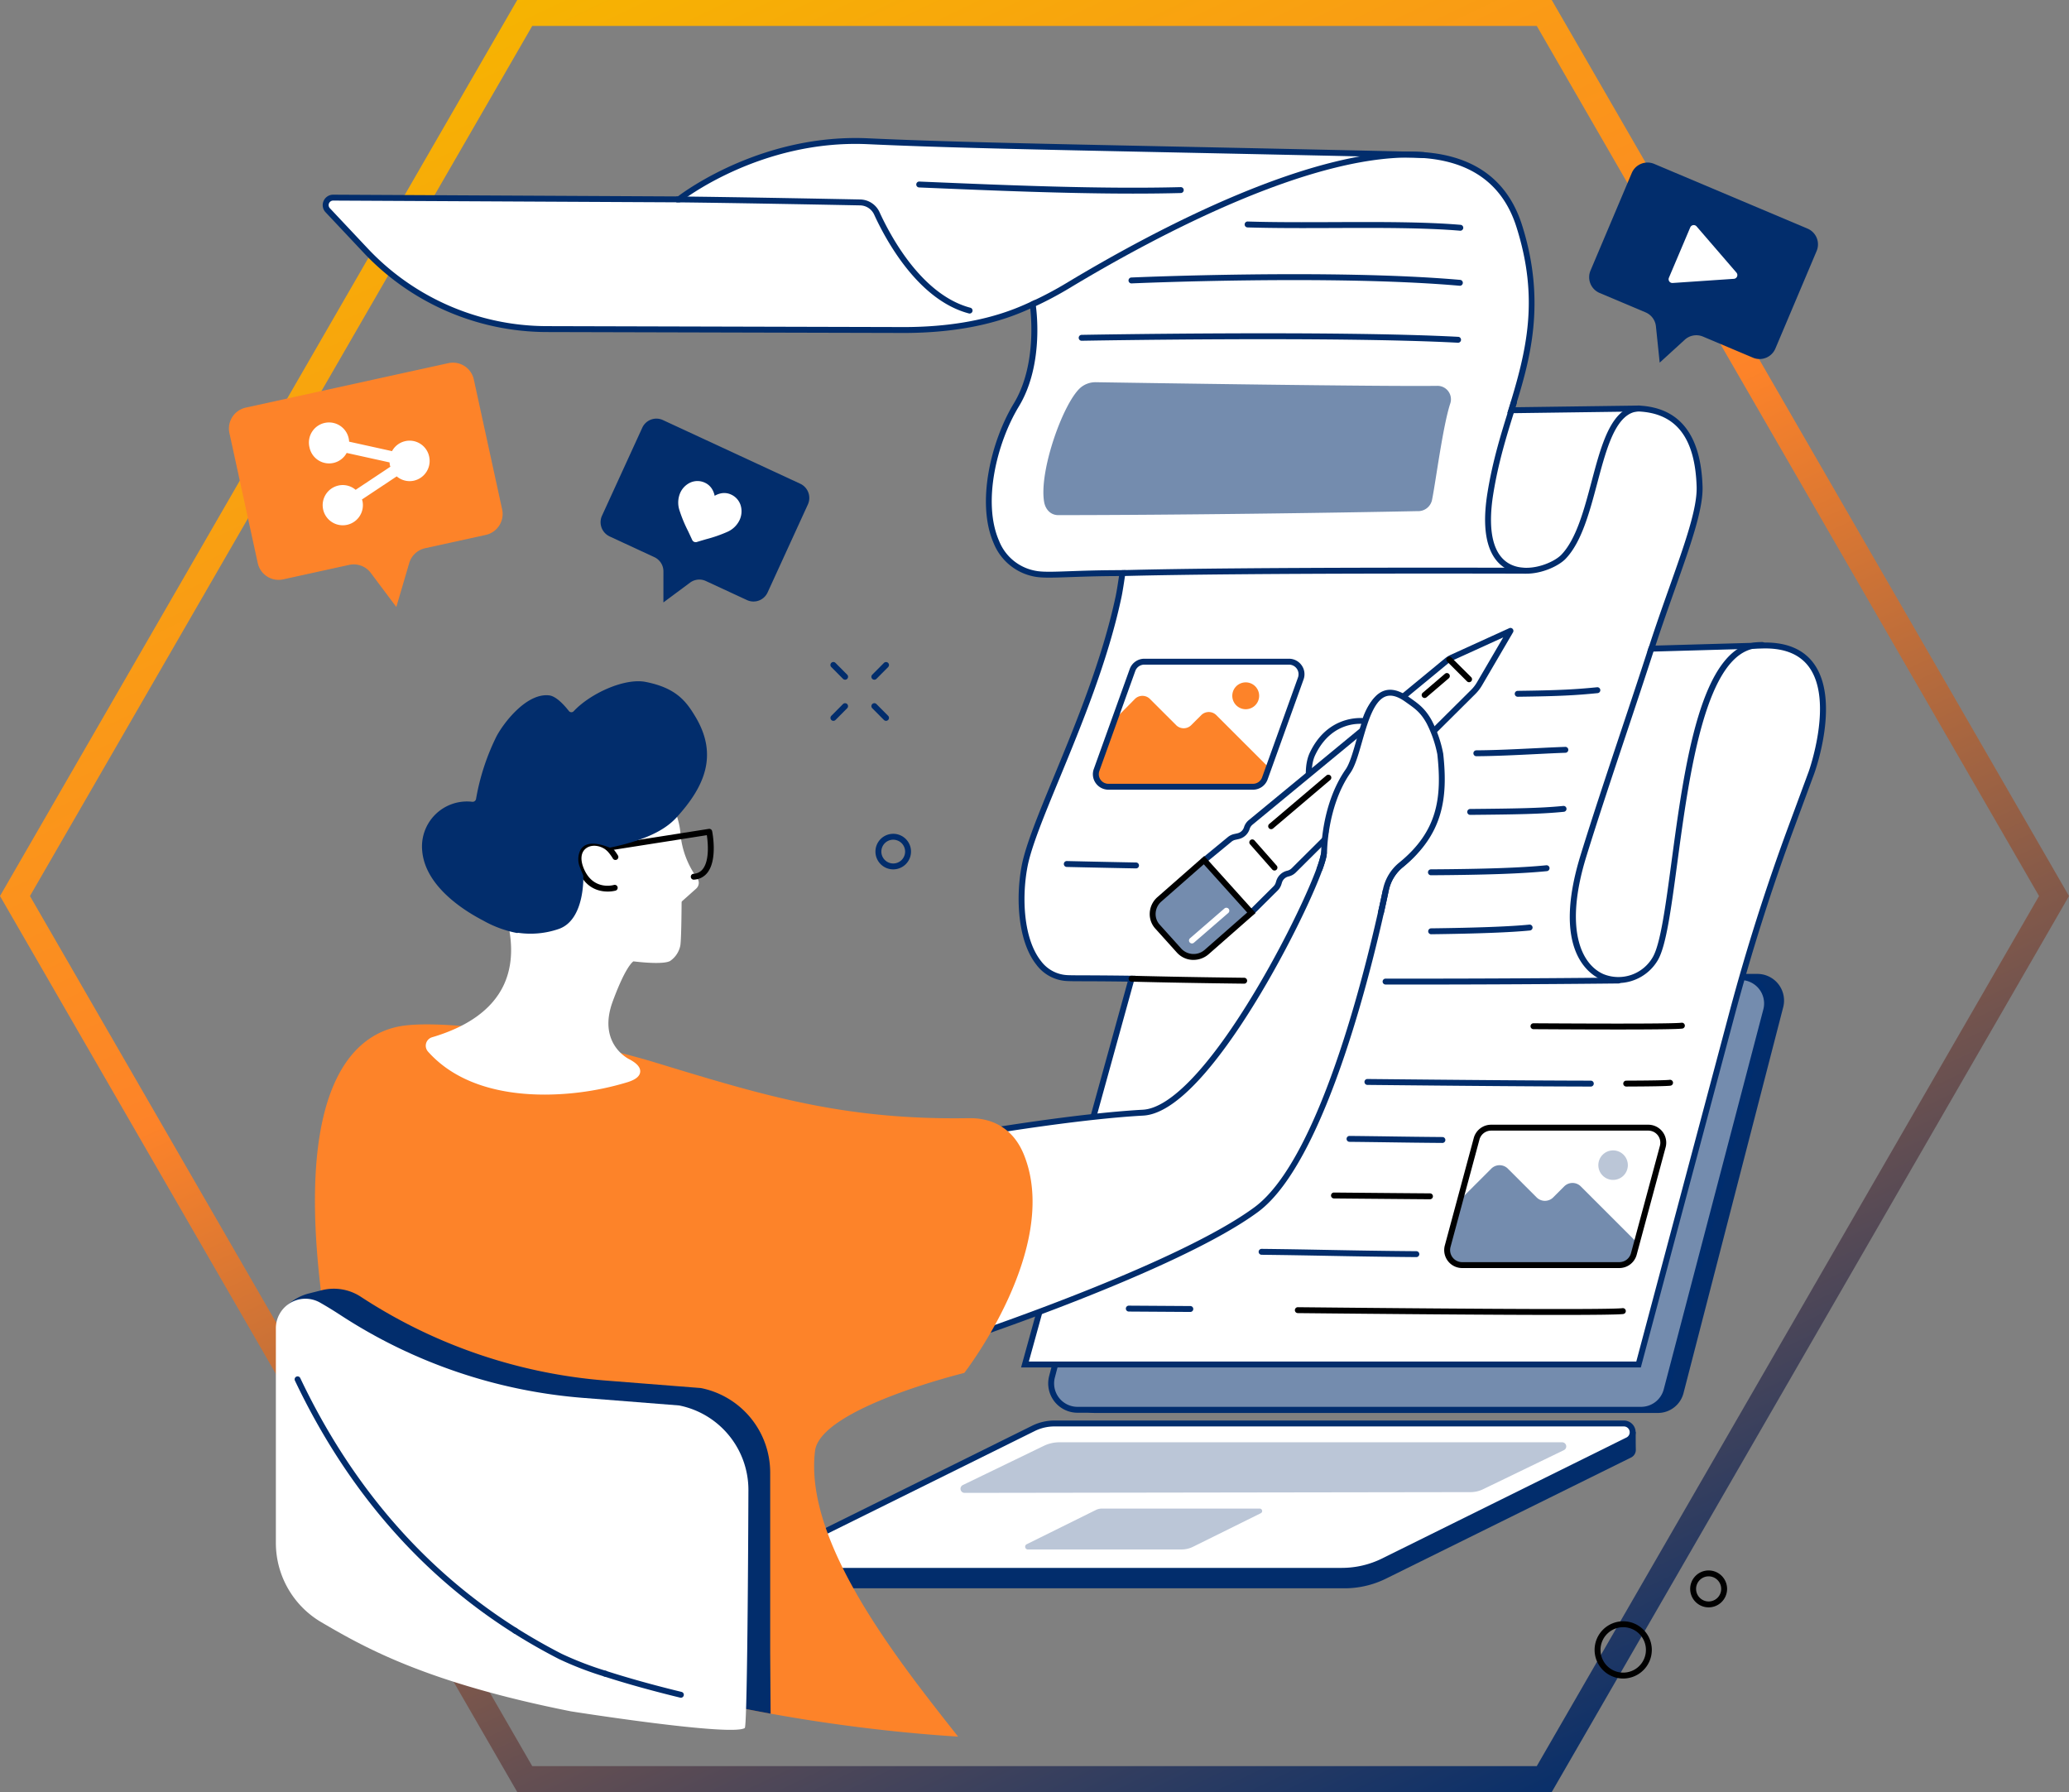
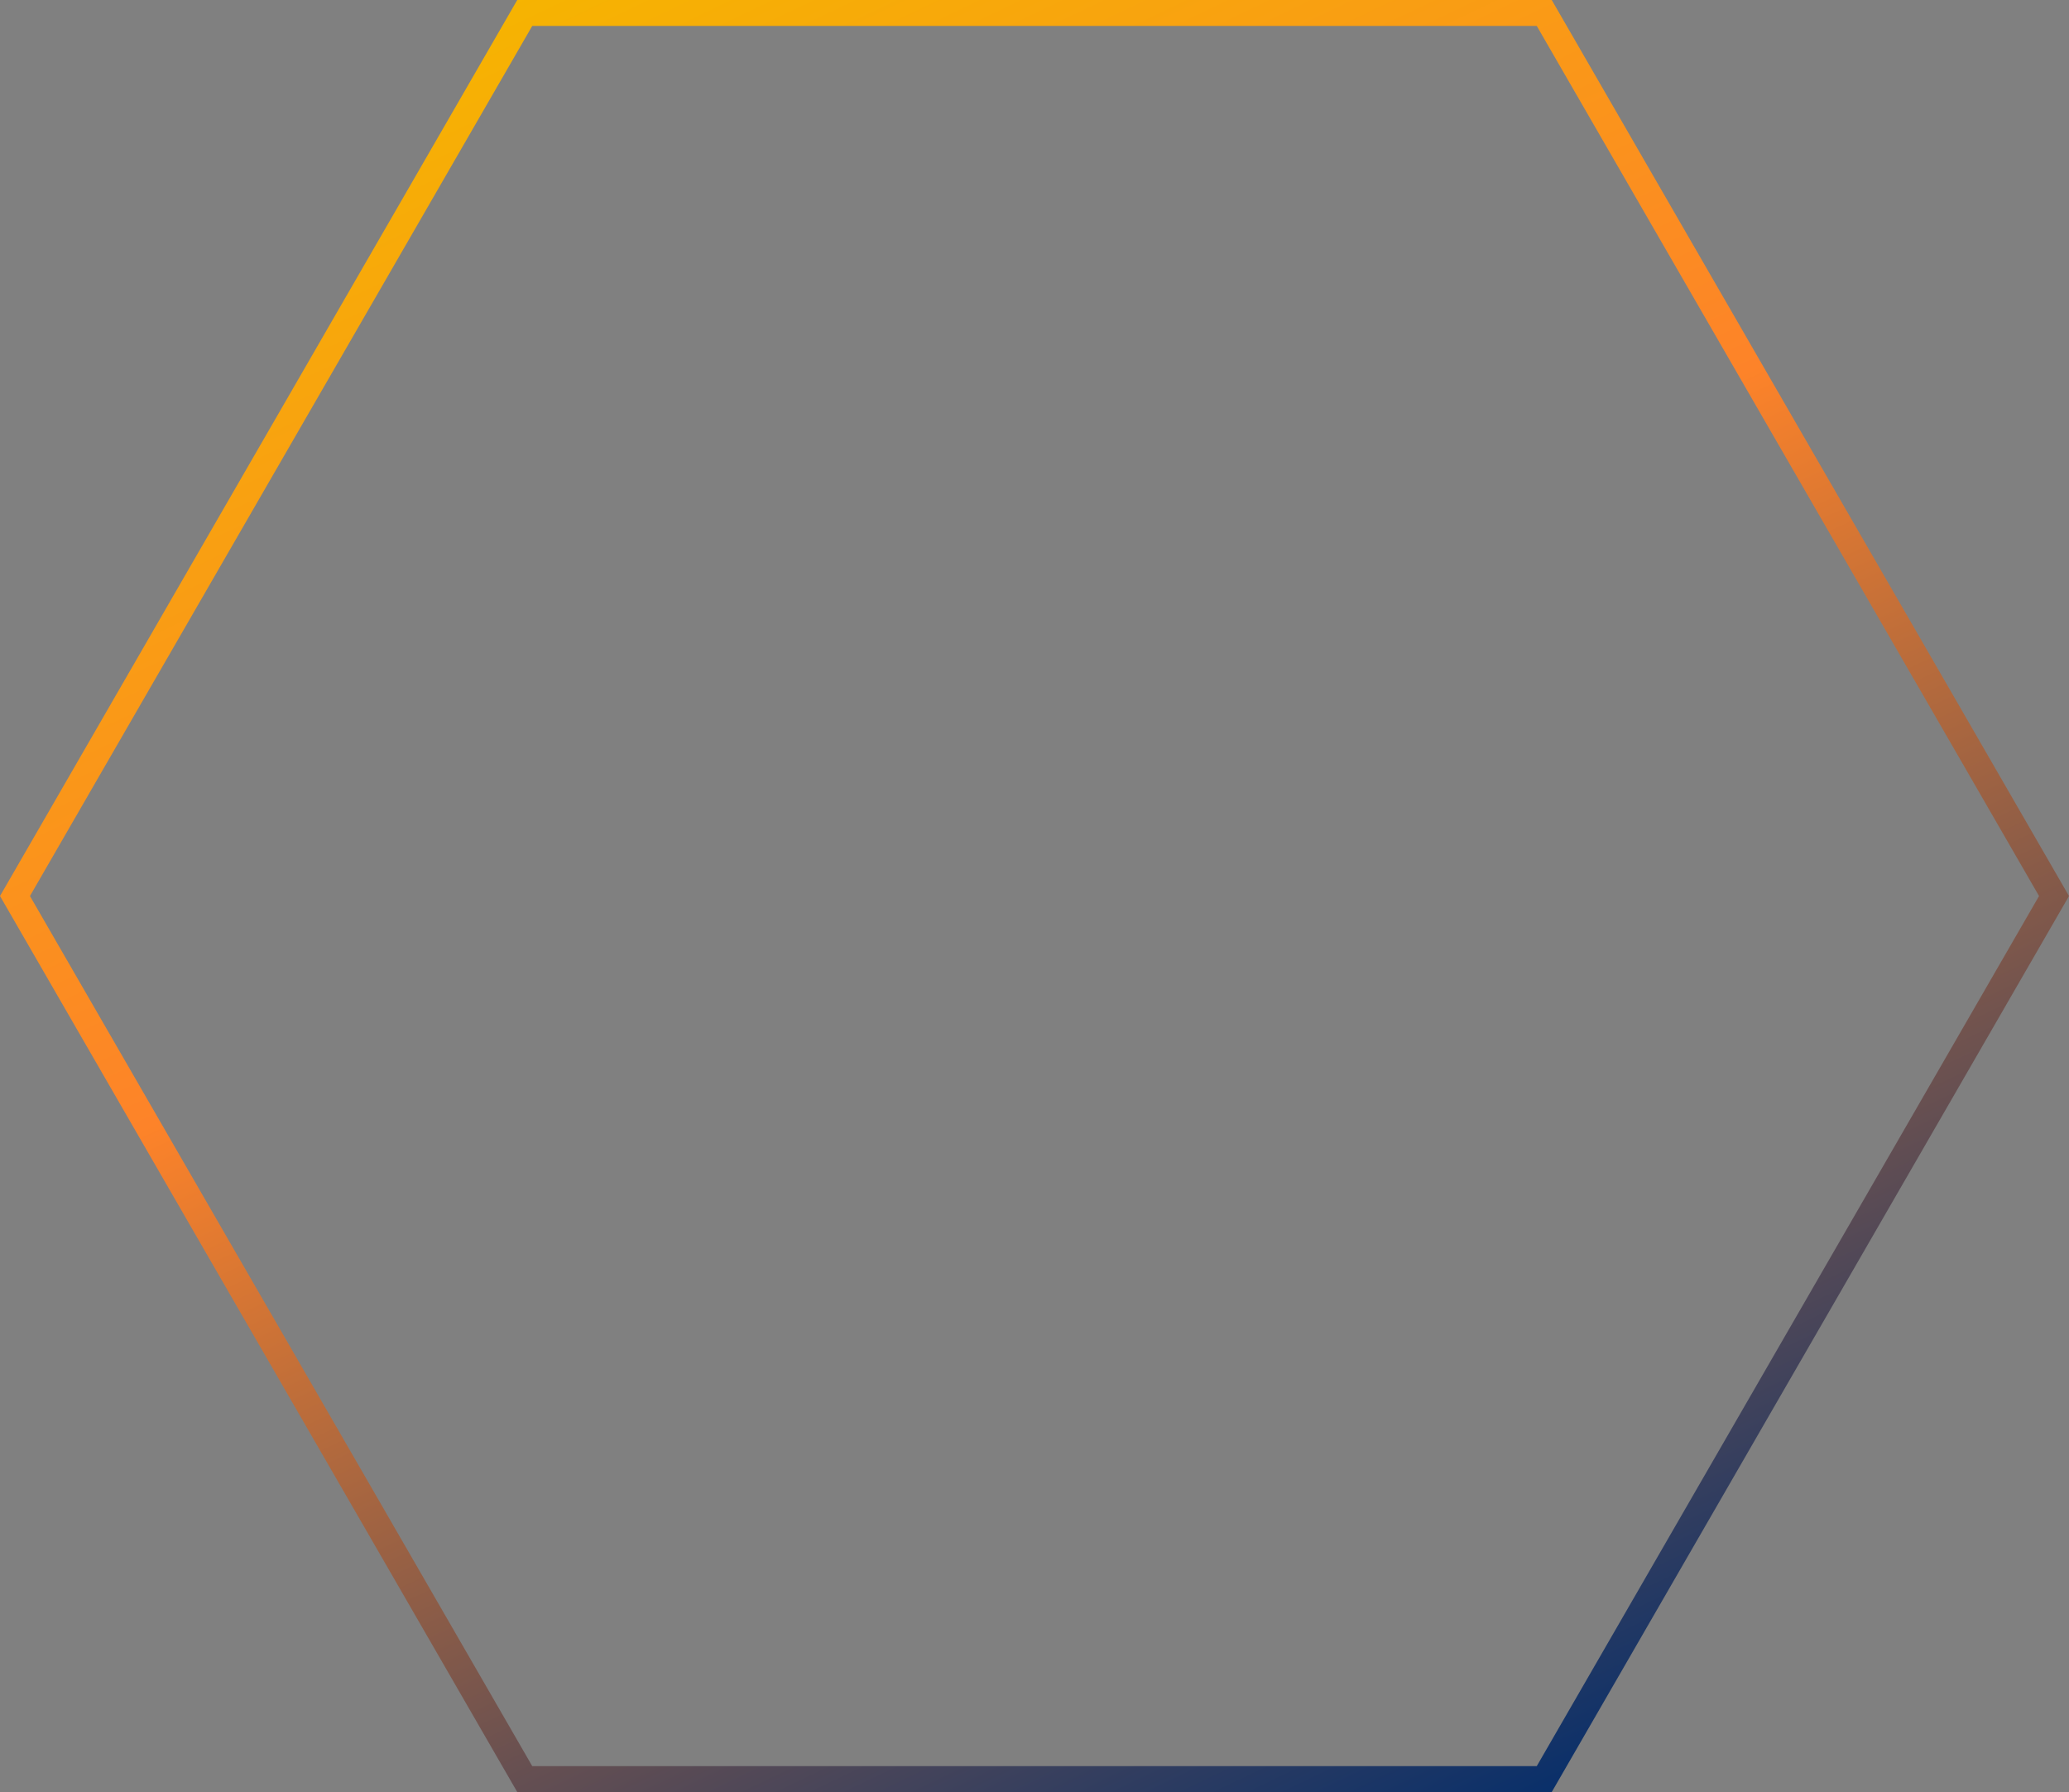
<svg xmlns="http://www.w3.org/2000/svg" width="673.34" height="583.13" viewBox="0 0 673.34 583.13">
  <rect x="0" y="0" width="673.34" height="583.13" fill="#808080" stroke="none" />
  <defs>
    <linearGradient id="linear-gradient" x1="0.234" x2="0.779" y2="1" gradientUnits="objectBoundingBox">
      <stop offset="0" stop-color="#f6b500" />
      <stop offset="0.417" stop-color="#fd8329" />
      <stop offset="1" stop-color="#022d6c" />
    </linearGradient>
    <clipPath id="clip-path">
-       <rect id="Rectangle_921" data-name="Rectangle 921" width="531.073" height="530.123" transform="translate(0 0)" fill="none" />
-     </clipPath>
+       </clipPath>
  </defs>
  <g id="continut_seo_hero_illustration" data-name="continut &amp; seo hero illustration" transform="translate(-960 -271.346)">
    <path id="Subtraction_2" data-name="Subtraction 2" d="M505,583.13H168.335L0,291.566,168.335,0H505L673.34,291.566,505,583.13h0ZM173.21,8.443h0L9.749,291.565,173.21,574.686h326.92L663.59,291.565,500.129,8.443H173.21Z" transform="translate(960 271.346)" fill="url(#linear-gradient)" style="mix-blend-mode: multiply;isolation: isolate" />
    <g id="Group_3111" data-name="Group 3111" transform="translate(1023.181 307.297)">
      <g id="Group_3110" data-name="Group 3110" transform="translate(0 -0.001)" clip-path="url(#clip-path)">
        <path id="Path_14419" data-name="Path 14419" d="M1172.731,1111.645H989.33a8.678,8.678,0,0,1-8.3-10.909l32.416-125.456a8.606,8.606,0,0,1,8.3-6.5h183.4a8.678,8.678,0,0,1,8.3,10.909l-32.416,125.456a8.606,8.606,0,0,1-8.3,6.5" transform="translate(-696.314 -687.823)" fill="#022d6c" />
        <path id="Path_14420" data-name="Path 14420" d="M1153.69,1113.151h-183.4a8.579,8.579,0,0,1-8.3-10.751L994.4,978.761a8.583,8.583,0,0,1,8.3-6.4h183.4a8.579,8.579,0,0,1,8.3,10.75l-32.416,123.64a8.582,8.582,0,0,1-8.3,6.4" transform="translate(-682.795 -690.36)" fill="#748cae" />
        <path id="Path_14421" data-name="Path 14421" d="M1151.337,1111.76h-183.4a9.539,9.539,0,0,1-9.234-11.955l32.416-123.64a9.548,9.548,0,0,1,9.234-7.121h183.4A9.54,9.54,0,0,1,1192.987,981l-32.416,123.64a9.548,9.548,0,0,1-9.234,7.121M1000.351,970.966a7.626,7.626,0,0,0-7.375,5.687l-32.416,123.64a7.618,7.618,0,0,0,7.375,9.546h183.4a7.626,7.626,0,0,0,7.375-5.687l32.416-123.64a7.618,7.618,0,0,0-7.375-9.546Z" transform="translate(-680.442 -688.008)" fill="#002d6e" />
        <path id="Path_14422" data-name="Path 14422" d="M837.326,1533.55h-182.3a2.827,2.827,0,0,1-2.864-2.785c-.038-1.025-.138-6.02-.138-6.02l84.95-37.56a15.277,15.277,0,0,1,6.776-1.585l188.321-2.937s0,4.319.041,5.741a2.767,2.767,0,0,1-1.595,2.612l-79.676,39.373a30.458,30.458,0,0,1-13.512,3.161" transform="translate(-462.928 -1052.672)" fill="#022d6c" />
        <path id="Path_14423" data-name="Path 14423" d="M838.825,1521.137H658.6a3.228,3.228,0,0,1-1.434-6.121l81.3-40.244a15.275,15.275,0,0,1,6.776-1.585H930.6a2.859,2.859,0,0,1,1.271,5.422l-79.532,39.367a30.462,30.462,0,0,1-13.512,3.161" transform="translate(-465.302 -1045.944)" fill="#fff" />
        <path id="Path_14424" data-name="Path 14424" d="M836.468,1519.746H656.244a4.189,4.189,0,0,1-1.86-7.943l81.3-40.244a16.328,16.328,0,0,1,7.2-1.684H928.241a3.82,3.82,0,0,1,1.7,7.244l-79.532,39.367a31.588,31.588,0,0,1-13.938,3.26M742.889,1471.8a14.393,14.393,0,0,0-6.35,1.485l-81.3,40.243a2.267,2.267,0,0,0,1.008,4.3H836.468a29.656,29.656,0,0,0,13.086-3.061l79.532-39.367a1.9,1.9,0,0,0-.844-3.6Z" transform="translate(-462.945 -1043.592)" fill="#022d6c" />
        <path id="Path_14425" data-name="Path 14425" d="M860.733,1508.215l26.354-12.752a11.64,11.64,0,0,1,5.071-1.162h163.615a1.342,1.342,0,0,1,.585,2.55l-26.331,12.737a9.336,9.336,0,0,1-4.051.932l-164.655.246a1.342,1.342,0,0,1-.588-2.55" transform="translate(-610.571 -1060.934)" fill="#bbc6d7" />
        <path id="Path_14426" data-name="Path 14426" d="M983.384,1582h-50a.9.9,0,0,1-.4-1.7l22.558-11.166a4.24,4.24,0,0,1,1.88-.44h51.427a.793.793,0,0,1,.352,1.5l-22.066,10.922a8.454,8.454,0,0,1-3.749.877" transform="translate(-662.052 -1113.751)" fill="#bbc6d7" />
        <path id="Path_14427" data-name="Path 14427" d="M375.181,432.33H574.874l30.393-114.017q8.209-30.794,19.271-60.721l6.609-17.877s15.317-42.267-16.012-41.337L579.052,199.4c7.565-23.4,16.007-42.414,15.684-52.743-.666-21.295-11.665-25.036-19.826-25.4l-41.466.559c5.333-17.148,10.435-35.191,2.609-59.912-4.911-15.513-16.53-22.051-31.222-23.117l-3-.131c-97.843-2.23-141.943-2.725-177.732-4.369-35.87-1.648-61.549,18.918-61.549,18.918l-112.488-.57a2.433,2.433,0,0,0-1.787,4.1l12.453,13.236A80.849,80.849,0,0,0,219.4,95.414l114.255.291c24.384.313,37.456-5.357,44.033-8.386,0,0,3.06,18.946-5.327,32.789-11.279,18.616-14.394,50.679,5.923,54.868,4.309.889,11.782-.172,28.609-.163,0,0-.73,5.207-1.243,7.636-7.466,35.309-27.625,71.934-30.612,87.848s.621,35.684,13.937,36.3c2.538.118,4.987-.008,20.9.194Z" transform="translate(-104.798 -24.278)" fill="#fff" />
        <path id="Path_14428" data-name="Path 14428" d="M573.252,430.944H371.559l34.7-125.551c-7.872-.1-12.269-.107-14.949-.115-2.443-.007-3.557-.009-4.734-.064a13.2,13.2,0,0,1-10.047-5.332c-6.039-7.633-6.757-21.626-4.79-32.109,1.258-6.705,5.55-17.1,10.519-29.145,7.017-17,15.749-38.162,20.1-58.724.359-1.7.832-4.821,1.074-6.476-6.715.015-11.814.2-15.953.343-5.727.2-9.185.326-11.741-.2a17.839,17.839,0,0,1-13.116-10.87c-5.7-13.066-.872-33.163,6.565-45.437,6.883-11.361,5.849-26.454,5.361-30.874-6.286,2.849-19.535,8.232-43.258,7.93L217.04,94.028a82.138,82.138,0,0,1-59.375-25.743L145.212,55.049a3.346,3.346,0,0,1-.641-3.679,3.383,3.383,0,0,1,3.132-2.04l112.158.569c2.89-2.192,28.078-20.465,61.919-18.915,24.36,1.119,52.456,1.7,99.005,2.67,22.261.463,47.492.987,78.7,1.7l3.024.131C519.206,36.694,530,44.7,534.609,59.27c7.953,25.119,2.509,43.995-2.215,59.223l40.144-.541c13.292.59,20.272,9.448,20.8,26.33.232,7.417-3.827,18.87-8.967,33.37-1.98,5.587-4.208,11.873-6.343,18.4l34.72-.985c7.7-.228,13.361,2.079,16.82,6.859,8.619,11.911.474,34.8.123,35.766l-6.611,17.882c-7.326,19.819-13.8,40.22-19.243,60.635Zm-199.168-1.922H571.776l30.2-113.3c5.457-20.473,11.95-40.932,19.3-60.807l6.608-17.877c.08-.222,8.148-22.9.123-33.981-3.063-4.231-8.175-6.271-15.206-6.062l-37.443,1.062.418-1.295c2.269-7.019,4.666-13.782,6.781-19.749,5.072-14.31,9.078-25.613,8.857-32.668-.5-15.921-6.683-23.925-18.909-24.469l-42.734.578.393-1.264c6.007-19.317,10.014-35.952,2.61-59.337C528.424,46.1,518.2,38.548,502.4,37.4l-2.976-.129c-31.19-.711-56.42-1.235-78.68-1.7-46.564-.967-74.669-1.551-99.053-2.671-35.1-1.614-60.651,18.5-60.905,18.708l-.265.212-.34,0-112.488-.57h-.008a1.472,1.472,0,0,0-1.074,2.48l12.453,13.236a80.21,80.21,0,0,0,57.98,25.138L331.3,92.4c24.917.316,38.029-5.719,43.629-8.3l1.149-.529.2,1.248c.127.788,3.019,19.456-5.453,33.44-7.187,11.861-11.889,31.2-6.447,43.673a15.79,15.79,0,0,0,11.742,9.756c2.331.481,5.7.361,11.285.162,4.337-.154,9.725-.346,16.921-.346h1.315l-.153,1.094c-.03.214-.74,5.268-1.255,7.7-4.385,20.735-13.154,41.985-20.2,59.06-4.929,11.943-9.186,22.257-10.407,28.767-1.887,10.054-1.256,23.4,4.408,30.562a11.353,11.353,0,0,0,8.629,4.6c1.135.053,2.236.056,4.65.062,2.822.008,7.545.02,16.214.13l1.246.016Z" transform="translate(-102.438 -21.931)" fill="#022d6c" />
        <path id="Path_14429" data-name="Path 14429" d="M634.961,134.543a.949.949,0,0,1-.246-.032c-16.552-4.377-27.069-23.958-30.823-32.174a5.129,5.129,0,0,0-4.538-2.986c-11.654-.229-40.783-.784-59.535-.989a.961.961,0,0,1,.021-1.922c18.759.2,47.9.761,59.551.99a7.061,7.061,0,0,1,6.248,4.108c3.64,7.967,13.808,26.947,29.566,31.115a.961.961,0,0,1-.245,1.89" transform="translate(-382.59 -68.47)" fill="#022d6c" />
        <path id="Path_14430" data-name="Path 14430" d="M1462.077,381.113a13.375,13.375,0,0,1-6.022-1.336c-4.493-2.246-9.288-8.4-6.612-24.981,1.683-10.426,4.393-19.1,7.014-27.486l.668-2.143a.961.961,0,1,1,1.835.57l-.669,2.145c-2.6,8.322-5.289,16.929-6.95,27.219-1.971,12.209-.043,20.147,5.574,22.956,5.921,2.96,14.042-.494,16.554-3.1,4.86-5.041,7.388-14.544,9.832-23.734,2.765-10.4,5.376-20.216,11.262-23.665a8.641,8.641,0,0,1,4.049-1.177.961.961,0,1,1,.081,1.92,6.745,6.745,0,0,0-3.158.915c-5.2,3.049-7.716,12.5-10.377,22.5-2.507,9.427-5.1,19.175-10.306,24.574-2.113,2.192-7.416,4.82-12.775,4.82" transform="translate(-1028.54 -230.383)" fill="#022d6c" />
        <path id="Path_14431" data-name="Path 14431" d="M938.872,96.753a.961.961,0,0,1-.4-1.834,116.283,116.283,0,0,0,11.1-5.866l.727-.436c28.109-16.892,80.522-44.845,115.708-42.295a.961.961,0,0,1-.139,1.916C1031.209,45.725,979.2,73.49,951.29,90.264l-.728.438a118.272,118.272,0,0,1-11.288,5.963.956.956,0,0,1-.4.088" transform="translate(-665.905 -32.771)" fill="#022d6c" />
        <path id="Path_14432" data-name="Path 14432" d="M1039.321,515.677a.961.961,0,0,1-.025-1.921c39.957-1.077,129.649-.775,130.551-.771a.961.961,0,0,1,0,1.922h0c-.9,0-90.564-.306-130.492.771h-.027" transform="translate(-737.224 -364.182)" fill="#022d6c" />
        <path id="Path_14433" data-name="Path 14433" d="M1559.427,707.37a13.757,13.757,0,0,1-5.519-1.141c-3.969-1.733-16.181-9.781-6.664-40.588,3.869-12.526,8.593-26.686,13.16-40.38,3.012-9.029,6.126-18.365,8.944-27.08a.961.961,0,1,1,1.828.591c-2.821,8.723-5.936,18.064-8.949,27.1-4.564,13.684-9.285,27.834-13.147,40.34-7.188,23.269-1.821,35.021,5.6,38.26a12.893,12.893,0,0,0,16.044-5.56c2.5-4.325,4.147-16.607,6.057-30.828,4.232-31.5,9.5-70.714,28.219-71.637q.686-.034,1.34-.038h.006a.961.961,0,0,1,.006,1.922q-.613,0-1.258.036c-17.123.845-22.49,40.8-26.41,69.974-2.017,15.017-3.61,26.879-6.3,31.532a15.088,15.088,0,0,1-12.958,7.5" transform="translate(-1096.006 -423.44)" fill="#022d6c" />
        <path id="Path_14434" data-name="Path 14434" d="M1343.1,975.148q-4.174,0-8.461-.006a.961.961,0,0,1,0-1.922h0c41.133.058,75.452-.342,75.794-.346a.961.961,0,1,1,.023,1.922c-.319,0-30.073.352-67.358.352" transform="translate(-946.897 -690.728)" fill="#022d6c" />
        <path id="Path_14435" data-name="Path 14435" d="M1086.236,973.411h-.012c-13.44-.156-25.774-.376-36.659-.655a.961.961,0,0,1-.936-.985.946.946,0,0,1,.985-.936c10.877.279,23.2.5,36.632.655a.961.961,0,0,1-.011,1.922" transform="translate(-744.514 -689.278)" />
        <path id="Path_14436" data-name="Path 14436" d="M1435.213,1193.893l-9.372-9.364a3.81,3.81,0,0,0-5.385,0l-10.12,10.112-4.076,15.127a4.883,4.883,0,0,0,4.719,6.152h51.144a4.886,4.886,0,0,0,4.719-3.613l1.008-3.742-18.274-18.259a3.81,3.81,0,0,0-5.386,0l-3.591,3.588a3.81,3.81,0,0,1-5.386,0" transform="translate(-998.306 -840.209)" fill="#748cae" />
        <path id="Path_14437" data-name="Path 14437" d="M1459.769,1184.62h-51.145a5.843,5.843,0,0,1-5.646-7.362l9.42-34.957a5.856,5.856,0,0,1,5.646-4.323h51.145a5.844,5.844,0,0,1,5.646,7.362l-9.42,34.956a5.856,5.856,0,0,1-5.646,4.324m-41.725-44.72a3.931,3.931,0,0,0-3.791,2.9l-9.42,34.956a3.923,3.923,0,0,0,3.79,4.941h51.145a3.932,3.932,0,0,0,3.791-2.9l9.42-34.956a3.923,3.923,0,0,0-3.791-4.941Z" transform="translate(-995.953 -807.949)" />
        <path id="Path_14438" data-name="Path 14438" d="M1585.349,1171.606a4.8,4.8,0,1,1-4.8-4.8,4.8,4.8,0,0,1,4.8,4.8" transform="translate(-1118.76 -828.418)" fill="#bbc6d7" />
        <path id="Path_14439" data-name="Path 14439" d="M1037.1,666.315l-8.528-8.521a3.467,3.467,0,0,0-4.9,0l-6.506,6.589-6.412,16.377a4.444,4.444,0,0,0,4.294,5.6h46.54a4.446,4.446,0,0,0,4.294-3.288l.917-3.4-16.629-16.615a3.467,3.467,0,0,0-4.9,0L1042,666.315a3.467,3.467,0,0,1-4.9,0" transform="translate(-717.511 -466.304)" fill="#fd8329" />
        <path id="Path_14440" data-name="Path 14440" d="M1060.657,657.75h-47.065a5.053,5.053,0,0,1-4.13-2.144,4.981,4.981,0,0,1-.621-4.605l11.692-32.528a5.06,5.06,0,0,1,4.751-3.339h47.065a5.053,5.053,0,0,1,4.13,2.144,4.98,4.98,0,0,1,.62,4.605l-11.692,32.528a5.06,5.06,0,0,1-4.751,3.339m-35.373-40.695a3.133,3.133,0,0,0-2.942,2.067l-11.692,32.528a3.123,3.123,0,0,0,2.942,4.178h47.065a3.134,3.134,0,0,0,2.942-2.067l11.692-32.528a3.123,3.123,0,0,0-2.942-4.178Z" transform="translate(-716.05 -436.736)" fill="#022d6c" />
        <path id="Path_14441" data-name="Path 14441" d="M1173.719,646.033a4.37,4.37,0,1,1-4.37-4.367,4.368,4.368,0,0,1,4.37,4.367" transform="translate(-827.121 -455.575)" fill="#fd8329" />
        <path id="Path_14442" data-name="Path 14442" d="M957.862,348.139c38.634-.02,89.268-.737,116.909-1.3a4.607,4.607,0,0,0,4.68-3.451c1.185-5.583,3.522-24.142,5.982-31.586a4.371,4.371,0,0,0-4.222-5.729c-18.325.249-96.365-.952-111.052-1.182a7.574,7.574,0,0,0-4.9,1.639c-.084.068-.162.134-.234.2-5.638,5.065-13.445,27.016-11.786,37.039.41,2.478,2.1,4.371,4.618,4.37" transform="translate(-676.631 -216.468)" fill="#748cae" />
        <path id="Path_14443" data-name="Path 14443" d="M1482.937,650.218a.961.961,0,0,1-.011-1.922c13.727-.165,19.07-.5,25.853-1.173a.961.961,0,0,1,.191,1.912c-6.841.684-12.222,1.017-26.021,1.183Z" transform="translate(-1052.186 -459.445)" fill="#022d6c" />
        <path id="Path_14444" data-name="Path 14444" d="M1436.522,717.08a.961.961,0,0,1-.005-1.922c6.172-.035,13.265-.388,19.523-.7,3.462-.172,6.732-.335,9.409-.421a.95.95,0,0,1,.991.929.961.961,0,0,1-.929.991c-2.66.085-5.922.248-9.375.42-6.278.312-13.393.667-19.607.7Z" transform="translate(-1019.231 -506.955)" fill="#022d6c" />
        <path id="Path_14445" data-name="Path 14445" d="M1429.628,783.206a.961.961,0,0,1-.009-1.922c14.793-.141,22.858-.249,30.267-.99a.961.961,0,1,1,.191,1.912c-7.492.748-15.59.857-30.44,1Z" transform="translate(-1014.337 -553.995)" fill="#022d6c" />
        <path id="Path_14446" data-name="Path 14446" d="M999.428,844.532h-.019c-13.486-.255-22.486-.473-22.576-.475a.961.961,0,0,1,.023-1.921h.024c.089,0,9.085.22,22.566.475a.961.961,0,0,1-.018,1.921" transform="translate(-692.875 -597.904)" fill="#022d6c" />
        <path id="Path_14447" data-name="Path 14447" d="M1385.564,850.126a.961.961,0,0,1-.006-1.922c17.874-.107,29.446-.515,37.521-1.322a.961.961,0,1,1,.191,1.912c-8.137.813-19.764,1.224-37.7,1.332Z" transform="translate(-983.052 -601.272)" fill="#022d6c" />
        <path id="Path_14448" data-name="Path 14448" d="M1385.809,916.6a.961.961,0,0,1-.012-1.922c15-.184,25.744-.591,31.934-1.21a.961.961,0,1,1,.191,1.912c-6.245.624-17.045,1.034-32.1,1.219Z" transform="translate(-983.226 -648.549)" fill="#022d6c" />
        <path id="Path_14449" data-name="Path 14449" d="M1527.973,1025.729q-10.925,0-27.354-.1a.961.961,0,0,1,.006-1.922h.006c29.567.182,45.777.122,48.18-.178a.961.961,0,0,1,.239,1.907c-1.568.2-8.633.294-21.077.294" transform="translate(-1064.744 -726.686)" />
        <path id="Path_14450" data-name="Path 14450" d="M1604.678,1089.774a.961.961,0,0,1,0-1.922c8.205-.03,12.972-.12,14.167-.269a.961.961,0,0,1,.238,1.907c-1.289.161-6,.254-14.4.284Z" transform="translate(-1138.62 -772.164)" />
        <path id="Path_14451" data-name="Path 14451" d="M1386.966,1089.148h0c-18.894-.034-42.729-.24-72.705-.539a.961.961,0,0,1-.951-.971.949.949,0,0,1,.97-.951c29.971.3,53.8.505,72.69.539a.961.961,0,0,1,0,1.922" transform="translate(-932.432 -771.533)" fill="#022d6c" />
        <path id="Path_14452" data-name="Path 14452" d="M1324.351,1152.843h-.008c-7.191-.057-11.78-.122-16.639-.191-3.875-.055-7.925-.112-13.611-.17a.961.961,0,0,1,.01-1.921h.01c5.688.058,9.741.115,13.619.17,4.856.069,9.442.134,16.627.191a.961.961,0,0,1-.008,1.922" transform="translate(-918.115 -816.883)" fill="#022d6c" />
        <path id="Path_14453" data-name="Path 14453" d="M1307.987,1216.26h-.007c-8.4-.067-16.082-.135-23.726-.2l-7.507-.067a.961.961,0,0,1,.008-1.922h.009l7.507.067c7.644.068,15.324.138,23.724.2a.961.961,0,0,1-.008,1.922" transform="translate(-905.799 -861.971)" />
        <path id="Path_14454" data-name="Path 14454" d="M1245.866,1279.957h-.008c-12-.1-20.562-.259-28.845-.415-6.506-.123-13.234-.25-21.519-.343a.961.961,0,0,1-.95-.972.973.973,0,0,1,.972-.95c8.293.093,15.025.22,21.534.343,8.278.157,16.838.319,28.824.415a.961.961,0,0,1-.007,1.922" transform="translate(-848.111 -906.85)" fill="#022d6c" />
-         <path id="Path_14455" data-name="Path 14455" d="M1321.027,1345.248c-21.345,0-55.155-.287-84.837-.589a.961.961,0,0,1,.009-1.922h.01c65.406.665,101.931.773,105.63.312a.961.961,0,1,1,.238,1.907c-1.673.209-9.555.292-21.051.292" transform="translate(-877.005 -953.326)" />
        <path id="Path_14456" data-name="Path 14456" d="M1066.538,1343.039h-.006l-20.013-.128a.961.961,0,0,1,.006-1.922h.006l20.013.128a.961.961,0,0,1-.006,1.922" transform="translate(-742.339 -952.085)" fill="#022d6c" />
        <path id="Path_14457" data-name="Path 14457" d="M1116.1,253.068h-.052c-39.935-2.121-121.619-.656-122.44-.641a.951.951,0,0,1-.978-.943.96.96,0,0,1,.943-.978c.821-.015,82.574-1.481,122.577.643a.961.961,0,0,1-.05,1.92" transform="translate(-704.752 -177.495)" fill="#022d6c" />
        <path id="Path_14458" data-name="Path 14458" d="M1156.356,187.432c-.028,0-.056,0-.085,0-41.413-3.62-106.113-.794-106.761-.765a.961.961,0,0,1-.086-1.92c.65-.029,65.476-2.862,107.015.771a.961.961,0,0,1-.083,1.918" transform="translate(-744.427 -130.399)" fill="#022d6c" />
        <path id="Path_14459" data-name="Path 14459" d="M1249.073,127.566q-.041,0-.082,0c-11.669-.992-26.555-.934-40.951-.878-9.541.038-19.407.076-28.217-.194a.961.961,0,1,1,.059-1.921c8.776.269,18.625.231,28.15.193,14.437-.057,29.367-.115,41.121.885a.961.961,0,0,1-.08,1.918" transform="translate(-836.999 -88.442)" fill="#022d6c" />
        <path id="Path_14460" data-name="Path 14460" d="M880.968,83.661c-22.067,0-45.724-1-67.082-1.894l-2.552-.107a.961.961,0,1,1,.081-1.92l2.552.107c26.449,1.113,56.428,2.374,82.5,1.706a.961.961,0,0,1,.05,1.921c-5.056.13-10.256.187-15.548.187" transform="translate(-575.384 -56.613)" fill="#022d6c" />
-         <path id="Path_14461" data-name="Path 14461" d="M56.682,353.453l21.5-4.717a6.93,6.93,0,0,1,7.029,2.623l8.305,11.075,4.2-14.282a6.948,6.948,0,0,1,5.171-4.836l19.771-4.338a6.977,6.977,0,0,0,5.294-8.314l-9.208-42.235a6.954,6.954,0,0,0-8.271-5.338L44.5,297.567a6.977,6.977,0,0,0-5.294,8.314l9.208,42.234a6.954,6.954,0,0,0,8.271,5.338" transform="translate(-27.719 -200.876)" fill="#fd8329" />
        <path id="Path_14462" data-name="Path 14462" d="M138.534,370.929a6.49,6.49,0,0,1,5.585,1.4l11.309-7.519c-.048-.161-.12-.309-.156-.475a6.543,6.543,0,0,1-.108-.923L141.2,360.331a6.505,6.505,0,0,1-12.089-1.769,6.547,6.547,0,1,1,12.887-1.9l13.959,3.082a6.506,6.506,0,0,1,12.089,1.768,6.583,6.583,0,0,1-4.976,7.844,6.489,6.489,0,0,1-5.585-1.4l-11.308,7.519c.048.161.119.309.156.476a6.544,6.544,0,1,1-7.8-5.017" transform="translate(-91.56 -248.895)" fill="#fff" />
        <path id="Path_14463" data-name="Path 14463" d="M459.038,384.08l14.566,6.751a5.094,5.094,0,0,1,2.943,4.628l-.008,10.1,8.682-6.447a5.034,5.034,0,0,1,5.121-.528l13.4,6.209a5.047,5.047,0,0,0,6.712-2.494l13.1-28.612a5.1,5.1,0,0,0-2.479-6.754l-44.7-20.718a5.047,5.047,0,0,0-6.712,2.494l-13.1,28.612a5.1,5.1,0,0,0,2.479,6.754" transform="translate(-323.821 -245.478)" fill="#022d6c" />
        <path id="Path_14464" data-name="Path 14464" d="M547.257,416.24a5.675,5.675,0,0,1,4.629.055,5.35,5.35,0,0,1,2.569,2.431,6.884,6.884,0,0,1,.653,1.848,6.8,6.8,0,0,1,1.807-.736,5.308,5.308,0,0,1,3.513.319,5.73,5.73,0,0,1,3.115,3.446,6.713,6.713,0,0,1-.321,4.852,7.922,7.922,0,0,1-4.039,3.877,44.7,44.7,0,0,1-6.832,2.366c-.92.27-1.964.576-3.056.911a1.243,1.243,0,0,1-1.5-.676c-.476-1.044-.942-2.033-1.353-2.905a45.278,45.278,0,0,1-2.779-6.711,7.992,7.992,0,0,1,.2-5.613,6.653,6.653,0,0,1,3.392-3.463" transform="translate(-385.708 -295.193)" fill="#fff" />
        <path id="Path_14465" data-name="Path 14465" d="M1618.753,121.9l-16.262-6.862a5.574,5.574,0,0,0-5.925,1.02l-8.165,7.456-1.225-11.81a5.563,5.563,0,0,0-3.371-4.551l-14.956-6.311a5.564,5.564,0,0,1-2.961-7.295l13.425-31.74a5.575,5.575,0,0,1,7.3-2.965l49.9,21.059a5.564,5.564,0,0,1,2.961,7.295l-13.425,31.74a5.575,5.575,0,0,1-7.3,2.965" transform="translate(-1111.448 -41.462)" fill="#022d6c" />
-         <path id="Path_14466" data-name="Path 14466" d="M1654.691,145.728l6.95-16.39a1.227,1.227,0,0,1,2.058-.322l12.973,15.037a1.225,1.225,0,0,1-.845,2.022l-19.922,1.354a1.225,1.225,0,0,1-1.212-1.7" transform="translate(-1174.741 -91.296)" fill="#fff" />
        <path id="Path_14467" data-name="Path 14467" d="M862.445,797.425s31.79-5.49,53.993-6.705,58.17-75.549,58.914-84.52a7.164,7.164,0,0,0-.1-4.009c-2.146-6.7-7.208-20.813-3.666-28.239,5.932-12.436,17.043-10.613,17.043-10.613s3.068-11.1,10.3-8.571c5.551,1.943,11.661,7.389,12.77,17.5,1.511,13.785,1.741,27.2-11.262,37.8a14.188,14.188,0,0,0-4.961,8.077c-4.129,19.734-19.728,87.544-42.214,104.123-26.4,19.463-97.45,42.831-97.45,42.831Z" transform="translate(-607.614 -464.609)" fill="#fff" />
        <path id="Path_14468" data-name="Path 14468" d="M853.457,863.7a.96.96,0,0,1-.956-1.054l6.636-67.674a.96.96,0,0,1,.792-.853c.318-.055,32.1-5.514,54.1-6.718,9-.493,22.049-14.3,36.732-38.884,11.832-19.811,20.922-40.485,21.277-44.756a.956.956,0,0,1,.043-.214,6.289,6.289,0,0,0-.1-3.422c-.154-.482-.324-1-.5-1.555-2.456-7.538-6.566-20.154-3.115-27.391,5.21-10.921,14.415-11.362,17.226-11.222.622-1.819,2.463-6.34,5.885-8.131a6.578,6.578,0,0,1,5.417-.324c2.781.974,11.966,5.169,13.407,18.3,1.486,13.554,1.814,27.7-11.61,38.65a13.283,13.283,0,0,0-4.628,7.528c-4.255,20.333-19.9,87.975-42.584,104.7-26.218,19.331-97.008,42.736-97.72,42.97a.967.967,0,0,1-.3.048m7.521-67.811-6.42,65.469c10.1-3.4,71.846-24.577,95.779-42.223,22.136-16.321,37.624-83.382,41.843-103.546a15.217,15.217,0,0,1,5.295-8.624c12.687-10.346,12.4-23.382,10.914-36.951-1.318-12.017-9.619-15.82-12.131-16.7a4.667,4.667,0,0,0-3.891.213c-3.508,1.837-5.149,7.649-5.165,7.707a.964.964,0,0,1-1.081.693c-.424-.068-10.487-1.522-16.021,10.079-3.122,6.544,1,19.18,3.207,25.968.181.557.352,1.08.507,1.564a8.232,8.232,0,0,1,.136,4.481c-.531,5.183-10.181,26.477-21.533,45.482-10.626,17.791-25.893,39.141-38.277,39.818-20.053,1.1-48.307,5.753-53.162,6.57" transform="translate(-605.262 -462.253)" fill="#022d6c" />
        <path id="Path_14469" data-name="Path 14469" d="M1147.958,675.644,1132.423,658.8l8.587-7.066a3.907,3.907,0,0,1,1.632-.8l1.084-.242a3.877,3.877,0,0,0,2.868-2.641,3.835,3.835,0,0,1,1.234-1.843l63.785-52.578a7.8,7.8,0,0,1,1.728-1.079l19.05-8.675-10.1,17.275a12.617,12.617,0,0,1-2,2.581l-58.435,58.085a3.91,3.91,0,0,1-1.807,1.019l-.171.043a3.878,3.878,0,0,0-2.764,2.589l-.2.644a3.821,3.821,0,0,1-.956,1.57Z" transform="translate(-804.007 -414.549)" fill="#fff" />
        <path id="Path_14470" data-name="Path 14470" d="M1145.605,674.253h-.021a.962.962,0,0,1-.685-.309L1129.365,657.1a.961.961,0,0,1,.1-1.393l8.587-7.067a4.9,4.9,0,0,1,2.033-.992l1.084-.241a2.91,2.91,0,0,0,2.158-1.983,4.782,4.782,0,0,1,1.542-2.306l63.785-52.577a8.775,8.775,0,0,1,1.941-1.213l19.051-8.674a.961.961,0,0,1,1.228,1.359l-10.1,17.274a13.561,13.561,0,0,1-2.151,2.777l-58.435,58.085a4.871,4.871,0,0,1-2.253,1.27l-.17.042a2.923,2.923,0,0,0-2.08,1.943l-.2.644a4.809,4.809,0,0,1-1.2,1.964l-8.006,7.958a.961.961,0,0,1-.677.279m-14.139-17.706,14.169,15.361,7.3-7.254a2.881,2.881,0,0,0,.717-1.175l.2-.643a4.856,4.856,0,0,1,3.448-3.234l.17-.043a2.938,2.938,0,0,0,1.363-.768l58.435-58.085a11.65,11.65,0,0,0,1.846-2.384l8.568-14.661-16.3,7.42a6.838,6.838,0,0,0-1.515.946L1146.087,644.6a2.862,2.862,0,0,0-.925,1.381,4.835,4.835,0,0,1-3.578,3.3l-1.084.242a2.957,2.957,0,0,0-1.231.6Z" transform="translate(-801.655 -412.196)" fill="#022d6c" />
        <path id="Path_14471" data-name="Path 14471" d="M1412.587,621.1a.958.958,0,0,1-.678-.28l-6.438-6.41a.961.961,0,1,1,1.356-1.362l6.438,6.41a.961.961,0,0,1-.678,1.642" transform="translate(-997.667 -435.059)" />
        <path id="Path_14472" data-name="Path 14472" d="M1077.839,853.887l14.518-12.746,15.414,17.118-14.518,12.746a6.428,6.428,0,0,1-9-.417l-7.049-7.828a6.235,6.235,0,0,1,.634-8.873" transform="translate(-763.693 -597.199)" fill="#748cae" />
        <path id="Path_14473" data-name="Path 14473" d="M1086.573,870.3a7.21,7.21,0,0,1-5.385-2.366l-7.049-7.828a7.013,7.013,0,0,1-1.8-5.143,7.312,7.312,0,0,1,2.51-5.1l15.231-13.372,16.7,18.546-15.25,13.388a7.512,7.512,0,0,1-4.962,1.871m-10.453-18.989a5.405,5.405,0,0,0-1.86,3.764,5.106,5.106,0,0,0,1.307,3.744l7.049,7.828a5.471,5.471,0,0,0,7.651.337l13.787-12.1-14.129-15.69Z" transform="translate(-761.341 -593.899)" />
        <path id="Path_14474" data-name="Path 14474" d="M1192.311,828.038a.959.959,0,0,1-.721-.326l-7.209-8.185a.961.961,0,1,1,1.442-1.27l7.209,8.184a.961.961,0,0,1-.721,1.6" transform="translate(-840.726 -580.721)" />
        <path id="Path_14475" data-name="Path 14475" d="M1206.228,762.966a.961.961,0,0,1-.622-1.693l18.64-15.815a.961.961,0,0,1,1.243,1.465l-18.64,15.815a.958.958,0,0,1-.621.228" transform="translate(-855.725 -529.103)" />
        <path id="Path_14476" data-name="Path 14476" d="M1378.46,639.331a.961.961,0,0,1-.625-1.691l7.243-6.189a.961.961,0,1,1,1.249,1.461l-7.242,6.189a.958.958,0,0,1-.624.231" transform="translate(-978.008 -448.158)" />
        <path id="Path_14477" data-name="Path 14477" d="M1117.368,906.2a.961.961,0,0,1-.629-1.687l11.179-9.676a.961.961,0,1,1,1.257,1.453L1118,905.963a.955.955,0,0,1-.628.234" transform="translate(-792.636 -635.154)" fill="#fff" />
        <path id="Path_14478" data-name="Path 14478" d="M1268.008,705.3s3.1-16.782,7.783-26.611c3.646-7.655,5.461-33.158,19.225-23.351,2.963,2.112,4.985,3.371,7.17,7.291a38.822,38.822,0,0,1,3.626,10.485c1.513,13.8.279,25.478-12.761,36.087a14.1,14.1,0,0,0-4.922,8.041c-.386,1.846-20.172-11.335-20.121-11.942" transform="translate(-900.27 -463.707)" fill="#fff" />
        <path id="Path_14479" data-name="Path 14479" d="M1280.5,723.466a.962.962,0,0,1-.938-1.173c.579-2.569,1.127-5.089,1.63-7.492a15.115,15.115,0,0,1,5.256-8.589c12.443-10.125,13.974-20.989,12.412-35.237a38.047,38.047,0,0,0-3.509-10.122c-1.932-3.464-3.667-4.694-6.3-6.555l-.593-.421c-2.521-1.8-4.6-2.372-6.351-1.758-3.915,1.37-5.97,8.557-7.783,14.9-1.148,4.014-2.232,7.805-3.744,9.977-7.639,10.98-7.613,25.905-7.611,26.055a.863.863,0,0,1,0,.087,32.736,32.736,0,0,1-1.533,5.463.961.961,0,0,1-1.828-.591,39.666,39.666,0,0,0,1.443-5c0-1.157.124-15.858,7.956-27.115,1.329-1.91,2.371-5.552,3.473-9.408,1.942-6.789,4.142-14.485,9-16.183,2.352-.823,5.077-.148,8.1,2.007l.589.418c2.637,1.868,4.72,3.344,6.863,7.188a39.192,39.192,0,0,1,3.742,10.848c1.588,14.477-.034,26.3-13.109,36.937a13.184,13.184,0,0,0-4.588,7.492c-.5,2.412-1.055,4.942-1.636,7.521a.961.961,0,0,1-.937.75" transform="translate(-894.272 -461.467)" fill="#022d6c" />
        <path id="Path_14480" data-name="Path 14480" d="M348.386,1055.936c-40.767.669-66.644-7.316-102.25-18.165-24.831-7.566-65.127-13.976-81.319-11.98-17.978,2.216-38.3,22.277-24.952,102.662,2.616,15.75,4.561,29.973,7.329,42.575a183.082,183.082,0,0,0,68.251,60.066c12.992,6.663,66.182,22.059,129.422,26.086-19.421-24.634-50.153-63.085-46.563-92.944,1.676-13.94,48.575-25.4,48.575-25.4s31.7-40.808,19.381-71.084c-3.179-7.811-9.436-11.95-17.875-11.811" transform="translate(-96.244 -728.036)" fill="#fd8329" />
        <path id="Path_14481" data-name="Path 14481" d="M337.927,756.176s5.918,8.868,6.28,16.2a29.9,29.9,0,0,0,5.674,14.91,1.568,1.568,0,0,1-.246,2.082l-4.56,4.066a1.465,1.465,0,0,0-.5,1.087c-.016,2.587-.095,12.147-.406,13.93a7.094,7.094,0,0,1-2.844,4.334c-2.176,1.176-11.608-.025-11.608-.025s-2.531.24-7.49,13.665c-5.356,14.5,5.753,19.977,5.753,19.977,4.172,2.178,4.25,4.286-.264,5.725-15.565,4.959-47.747,8.586-64-9.653a1.915,1.915,0,0,1,.9-3.109c41.288-12.178,21.611-47.271,22.484-47.5,2.233-.592,15.056-14.1,22.571-17.949,5.122-2.622,11.335,1.172,15.5-2.794Z" transform="translate(-186.895 -536.875)" fill="#fff" />
        <path id="Path_14482" data-name="Path 14482" d="M298.563,854.751c-13.713,0-28.4-3.319-37.913-13.991a2.876,2.876,0,0,1,1.341-4.67c11.531-3.4,19.288-8.942,23.054-16.469,5.595-11.181.849-23.942-.71-28.135-.59-1.586-.713-1.917-.462-2.4a1.025,1.025,0,0,1,.627-.5c.74-.224,3.867-3.027,6.626-5.5,5-4.479,11.218-10.055,15.754-12.376,2.554-1.306,5.241-1.168,7.841-1.034,2.912.15,5.43.28,7.4-1.567l12.72-14.9a.97.97,0,0,1,.788-.336.96.96,0,0,1,.742.426c.248.371,6.07,9.175,6.441,16.685a28.886,28.886,0,0,0,5.5,14.4,2.536,2.536,0,0,1-.392,3.352l-4.56,4.066a.505.505,0,0,0-.177.376c-.022,3.639-.107,12.3-.42,14.089a7.967,7.967,0,0,1-3.334,5.015c-2.223,1.2-9.821.374-11.924.115-.514.341-2.8,2.363-6.73,13.011-5,13.531,4.855,18.575,5.277,18.783,2.59,1.352,3.779,2.712,3.653,4.167-.122,1.415-1.447,2.506-4.05,3.335a93.624,93.624,0,0,1-27.094,4.061m-12.716-64.72c.084.233.187.511.289.784,1.631,4.387,6.6,17.737.627,29.665-4.015,8.023-12.166,13.894-24.229,17.452a.954.954,0,0,0-.449,1.549c16.164,18.143,48.27,14.067,62.989,9.378,1.954-.623,2.686-1.289,2.719-1.67.008-.091,0-.925-2.608-2.288-.1-.048-11.8-6.027-6.21-21.162,4.665-12.628,7.359-14.2,8.3-14.288a.984.984,0,0,1,.212,0c3.789.482,9.717.842,11.03.133a6.212,6.212,0,0,0,2.354-3.655c.235-1.347.356-8,.391-13.77a2.436,2.436,0,0,1,.82-1.8l4.559-4.066a.607.607,0,0,0,.1-.812,30.905,30.905,0,0,1-5.848-15.416c-.273-5.515-3.9-12.077-5.441-14.627l-11.9,13.944a.86.86,0,0,1-.068.072c-2.576,2.451-5.769,2.287-8.861,2.128-2.454-.127-4.772-.246-6.867.826-4.314,2.207-10.431,7.69-15.347,12.1a65.337,65.337,0,0,1-6.561,5.52" transform="translate(-184.542 -534.523)" fill="#fff" />
        <path id="Path_14483" data-name="Path 14483" d="M490.006,822.552a.961.961,0,0,1-.068-1.919,3.993,3.993,0,0,0,3.067-1.611c2.2-2.9,1.6-8.717,1.267-10.954l-32,5.024a.961.961,0,0,1-.3-1.9l32.939-5.172a.962.962,0,0,1,1.09.758c.075.369,1.8,9.1-1.466,13.4a5.891,5.891,0,0,1-4.46,2.365l-.07,0" transform="translate(-327.418 -572.257)" />
        <path id="Path_14484" data-name="Path 14484" d="M438.495,835.207c-2.813,0-7.215-1.034-9.6-6.89-1.48-3.636-.977-6.875,1.346-8.666,2.4-1.852,6.085-1.64,8.955.516a15.317,15.317,0,0,1,2.623,3.272.961.961,0,1,1-1.633,1.012,13.558,13.558,0,0,0-2.143-2.748c-2.183-1.638-4.908-1.856-6.628-.53-1.622,1.25-1.892,3.59-.74,6.42,3,7.368,9.592,5.546,9.871,5.464a.961.961,0,0,1,.546,1.842,10.241,10.241,0,0,1-2.6.308" transform="translate(-303.915 -581.048)" />
        <path id="Path_14485" data-name="Path 14485" d="M344.749,652.018c-3.026-5.075-6.282-9.433-16.231-11.392-6.813-1.342-17.92,3.686-23.388,9.489a1.025,1.025,0,0,1-1.564.02c-1.175-1.482-3.965-4.834-6.437-5.128-7.154-.85-14.481,8.417-17.085,13.184a74.016,74.016,0,0,0-6.726,20.5,1.13,1.13,0,0,1-1.185.943A14.64,14.64,0,0,0,255.8,695.659c.93,10.565,11.668,18.37,19.808,22.6a36.356,36.356,0,0,0,10.85,4.036,1.045,1.045,0,0,0,.569-.033,28.185,28.185,0,0,0,13.2-1.247c8.647-3,7.994-17.344,7.994-17.344l-1.089-2.7a6.836,6.836,0,0,1-.084-5.122c2.041-4.989,9.571-1.241,9.85-1.3,14.167-2.943,19.172-7.091,21.746-9.915,9.222-10.122,13.432-20.326,6.106-32.615" transform="translate(-181.571 -454.68)" fill="#022d6c" />
        <path id="Path_14486" data-name="Path 14486" d="M237.3,1354.322l-.1-.014-30.849-2.431a169.68,169.68,0,0,1-79.307-26.969l-.554-.359a16.013,16.013,0,0,0-12.578-2.076l-4.19,1.052a15.994,15.994,0,0,0-7.068,3.84c-.459.432-.757.761-.756.874l3.978,22.931a221.782,221.782,0,0,0,14.71,26.377,183.378,183.378,0,0,0,70.963,64.107c8.477,4.347,34.07,12.412,68.4,18.612-.058-8.291-.138-19.722-.138-19.736V1381.8a28.036,28.036,0,0,0-22.509-27.477" transform="translate(-72.341 -938.596)" fill="#022d6c" />
        <path id="Path_14487" data-name="Path 14487" d="M187.635,1467.428c-46.859-9.338-66.786-20.568-81.139-28.988a29.923,29.923,0,0,1-14.78-25.81V1342.8a9.619,9.619,0,0,1,14.372-8.356c2.363,1.342,4.622,2.741,6.807,4.169a168.548,168.548,0,0,0,78.955,26.849l31.092,2.451a28.036,28.036,0,0,1,22.56,27.487s-.244,76.847-1.184,77.473c-4.282,2.852-56.684-5.44-56.684-5.44" transform="translate(-65.117 -946.533)" fill="#fff" />
        <path id="Path_14488" data-name="Path 14488" d="M483.508,1759.4a.956.956,0,0,1-.227-.028c-9.041-2.194-17.587-4.574-24.715-6.882a.961.961,0,1,1,.592-1.828c7.083,2.294,15.581,4.66,24.577,6.844a.961.961,0,0,1-.226,1.895" transform="translate(-325.104 -1242.913)" fill="#022d6c" />
        <path id="Path_14489" data-name="Path 14489" d="M387.224,1718.307a.965.965,0,0,1-.3-.047,108.628,108.628,0,0,1-14.7-5.662c-5.072-2.6-10.045-5.435-14.78-8.42a.961.961,0,1,1,1.025-1.625c4.688,2.956,9.611,5.76,14.632,8.336a108.524,108.524,0,0,0,14.414,5.543.961.961,0,0,1-.3,1.875" transform="translate(-253.466 -1208.685)" fill="#022d6c" />
        <path id="Path_14490" data-name="Path 14490" d="M184.564,1504.064a.958.958,0,0,1-.512-.148c-30.432-19.19-54.382-46.847-71.183-82.2a.961.961,0,1,1,1.736-.825c16.643,35.022,40.353,62.409,70.473,81.4a.961.961,0,0,1-.514,1.774" transform="translate(-80.069 -1008.423)" fill="#022d6c" />
        <path id="Path_14491" data-name="Path 14491" d="M770.307,823.143a5.788,5.788,0,1,1,5.792-5.788,5.8,5.8,0,0,1-5.792,5.788m0-9.654a3.866,3.866,0,1,0,3.87,3.866,3.873,3.873,0,0,0-3.87-3.866" transform="translate(-542.797 -576.201)" fill="#022d6c" />
        <path id="Path_14492" data-name="Path 14492" d="M1684.793,1650.106a6.006,6.006,0,1,1,6.011-6.006,6.015,6.015,0,0,1-6.011,6.006m0-10.091a4.085,4.085,0,1,0,4.089,4.085,4.091,4.091,0,0,0-4.089-4.085" transform="translate(-1191.915 -1163.025)" />
        <path id="Path_14493" data-name="Path 14493" d="M1580.822,1713.77a9.311,9.311,0,1,1,9.318-9.311,9.325,9.325,0,0,1-9.318,9.311m0-16.7a7.389,7.389,0,1,0,7.4,7.39,7.4,7.4,0,0,0-7.4-7.39" transform="translate(-1115.749 -1203.533)" />
        <g id="Group_3152" data-name="Group 3152">
          <path id="Path_14494" data-name="Path 14494" d="M718.832,624.625a.959.959,0,0,1-.681-.283l-3.8-3.824a.961.961,0,1,1,1.362-1.355l3.8,3.823a.961.961,0,0,1-.681,1.639" transform="translate(-506.979 -439.396)" fill="#022d6c" />
          <path id="Path_14495" data-name="Path 14495" d="M764.75,670.768a.959.959,0,0,1-.681-.283l-3.8-3.823a.961.961,0,0,1,1.363-1.356l3.8,3.823a.961.961,0,0,1-.681,1.639" transform="translate(-539.58 -472.158)" fill="#022d6c" />
          <path id="Path_14496" data-name="Path 14496" d="M715.028,670.768a.961.961,0,0,1-.681-1.639l3.8-3.823a.961.961,0,0,1,1.362,1.356l-3.8,3.823a.959.959,0,0,1-.681.283" transform="translate(-506.979 -472.158)" fill="#022d6c" />
          <path id="Path_14497" data-name="Path 14497" d="M760.946,624.625a.961.961,0,0,1-.681-1.639l3.8-3.823a.961.961,0,1,1,1.363,1.355l-3.8,3.824a.959.959,0,0,1-.681.283" transform="translate(-539.58 -439.396)" fill="#022d6c" />
        </g>
      </g>
    </g>
  </g>
</svg>